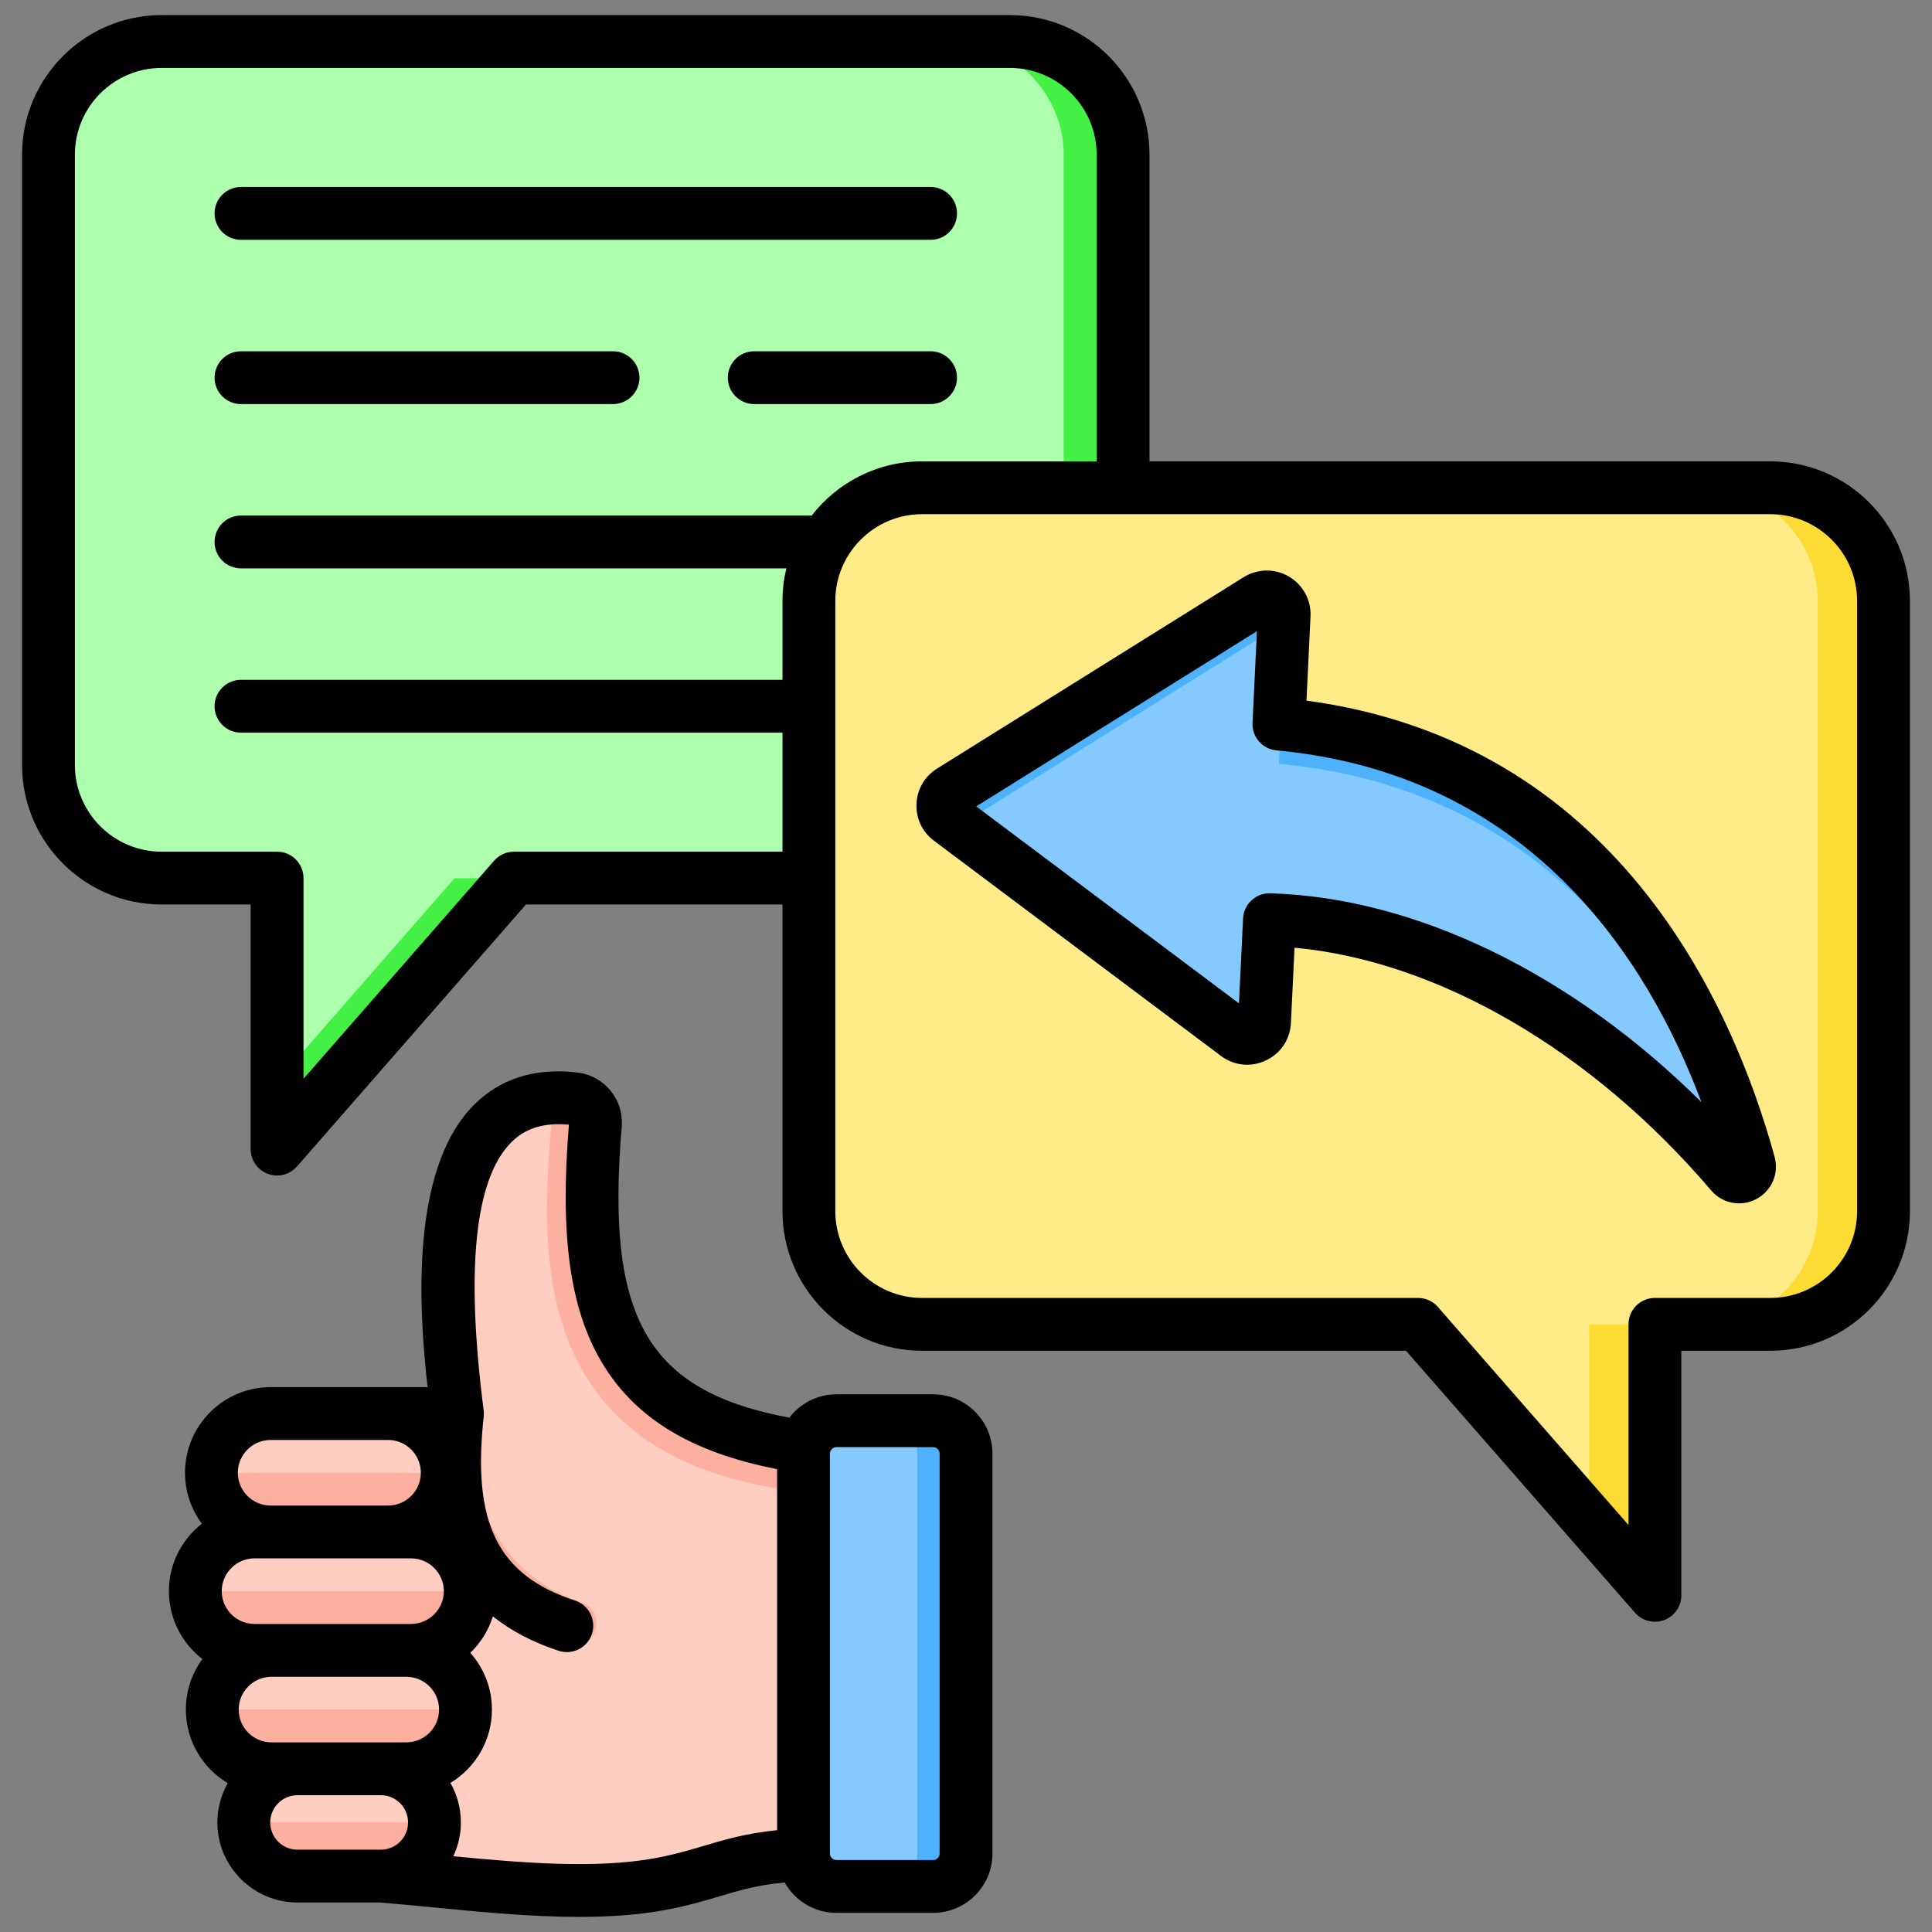
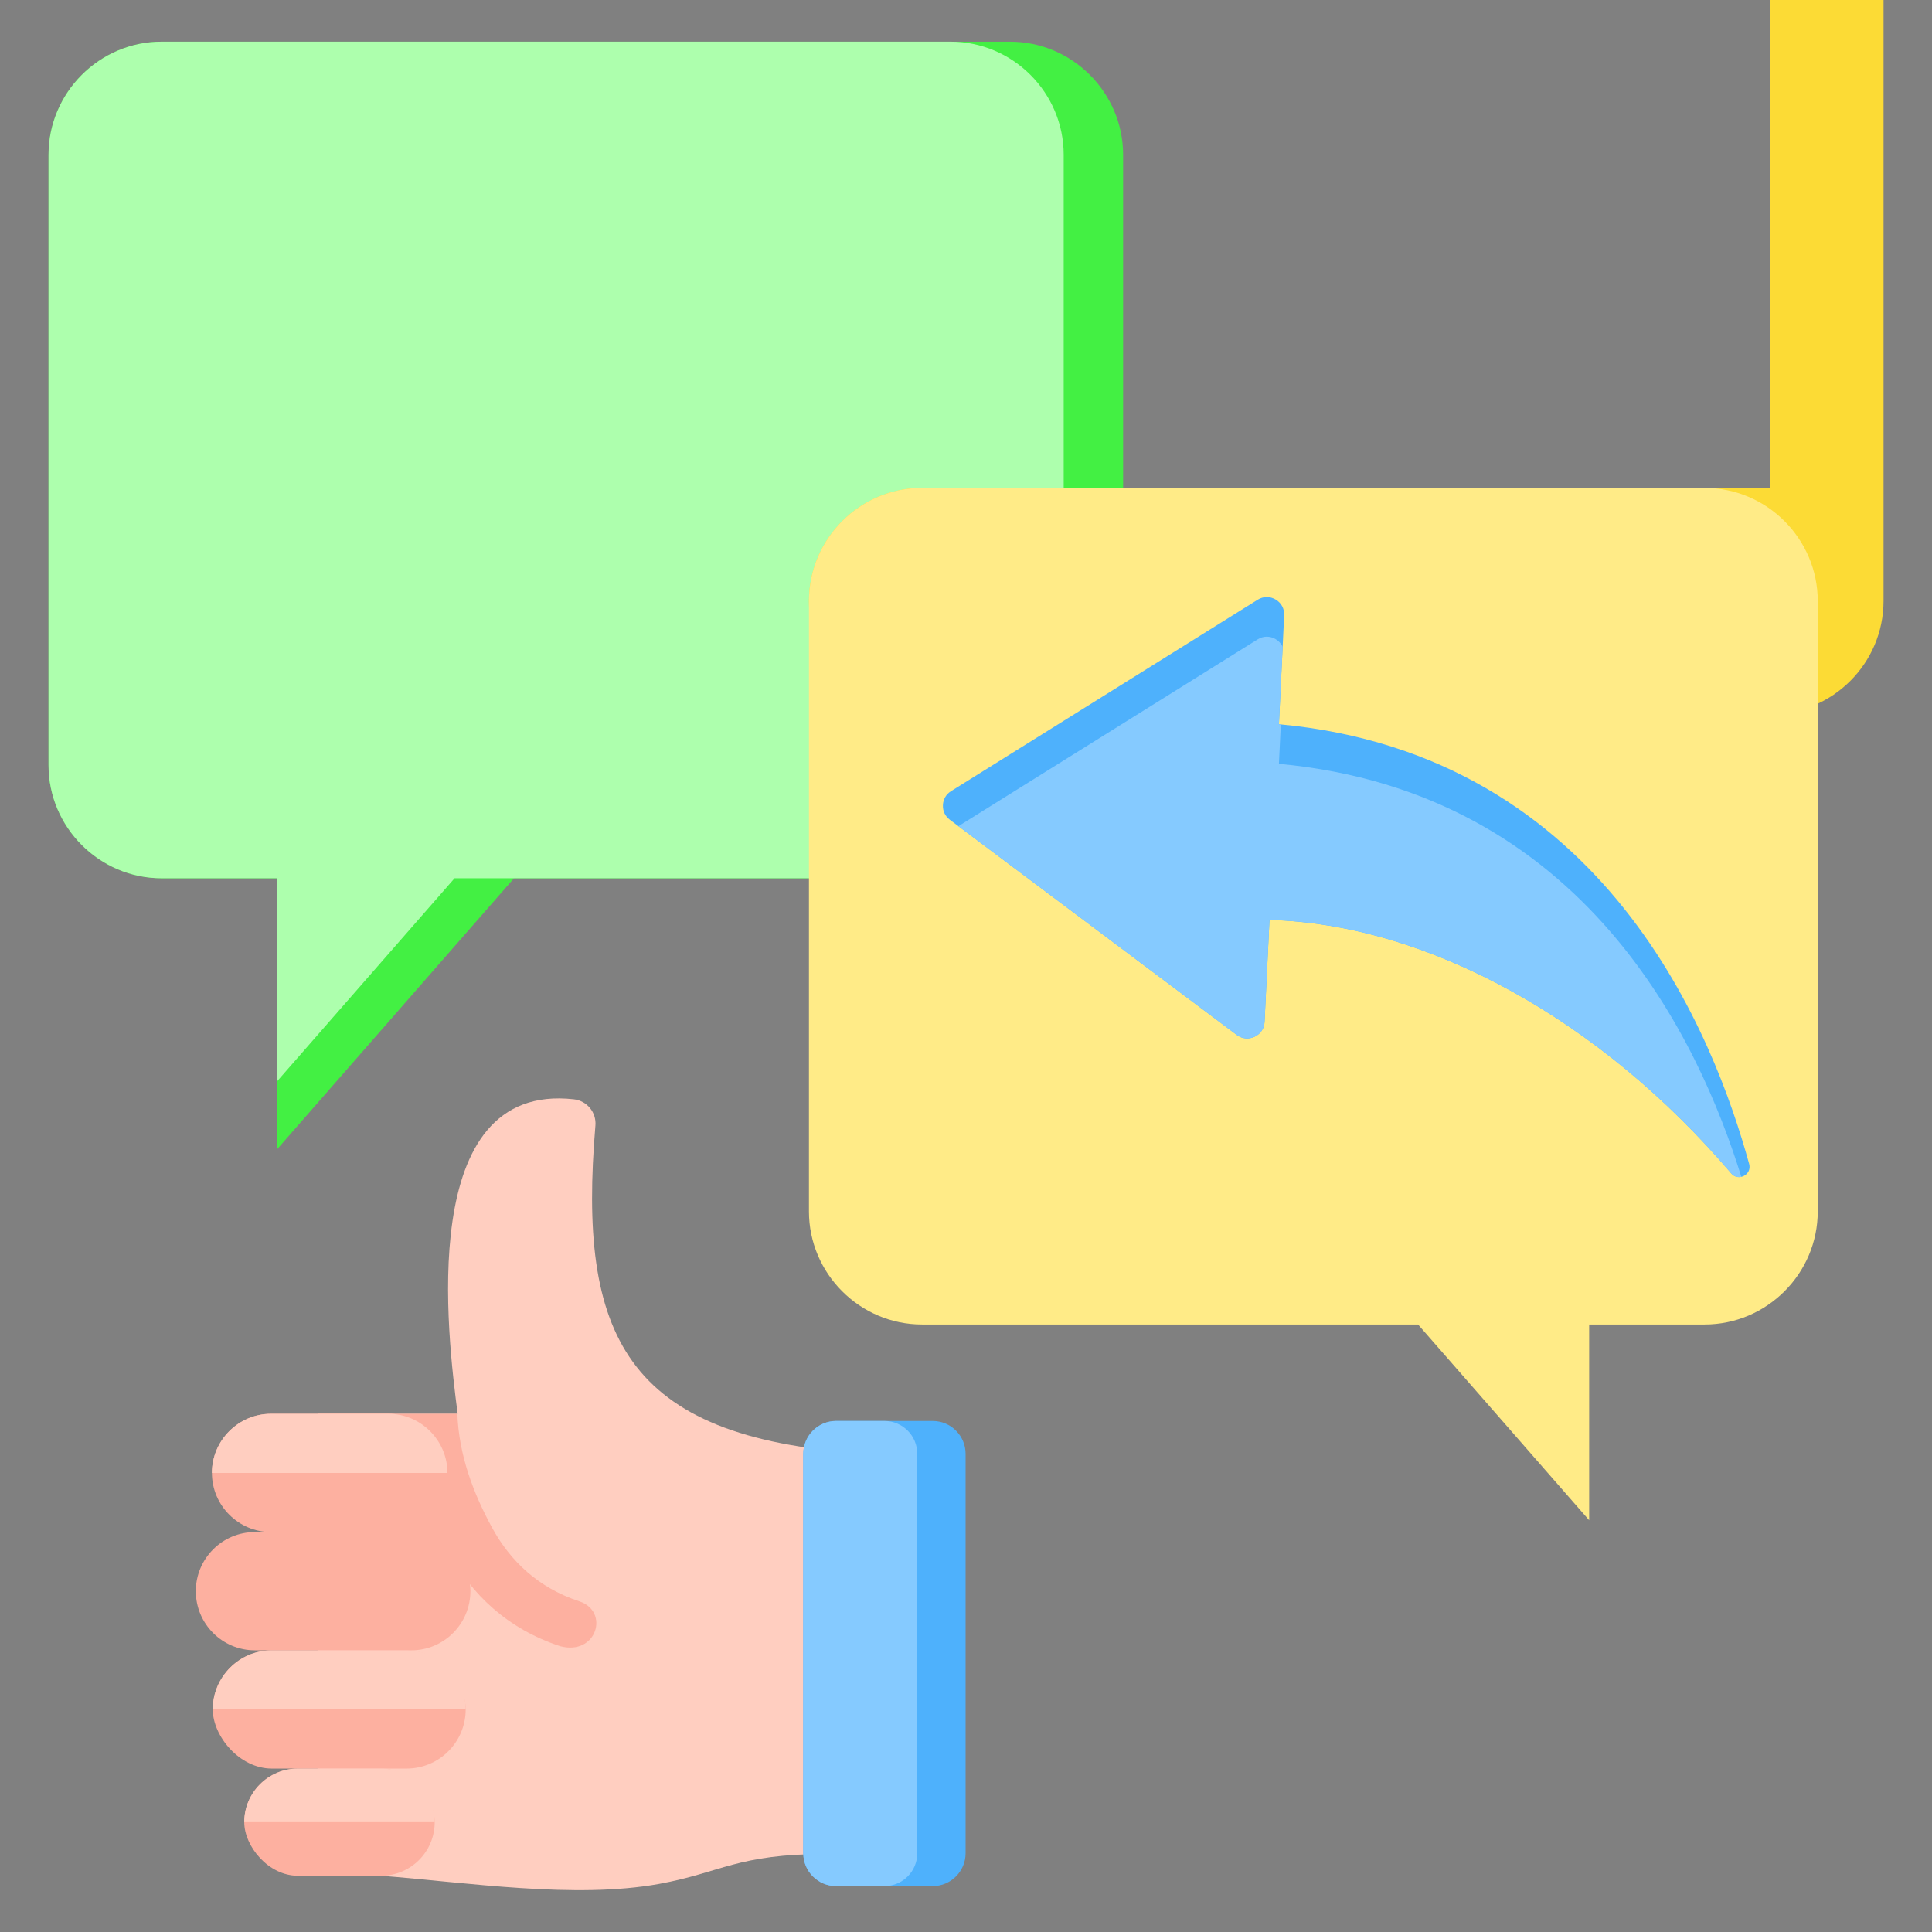
<svg xmlns="http://www.w3.org/2000/svg" id="Layer_1" viewBox="0 0 512 512" data-name="Layer 1">
  <rect x="0" y="0" width="512" height="512" fill="#808080" stroke="none" />
  <g fill-rule="evenodd">
    <path d="m42.837 11.045h224.826c16.487 0 29.977 13.49 29.977 29.977v161.75c0 16.487-13.49 29.977-29.977 29.977h-131.446l-62.779 71.819v-71.819h-30.601c-16.487 0-29.977-13.49-29.977-29.977v-161.75c0-16.487 13.489-29.977 29.977-29.977z" fill="#43f043" />
    <path d="m42.837 11.045h209.076c16.487 0 29.977 13.49 29.977 29.977v161.75c0 16.487-13.49 29.977-29.977 29.977h-131.446l-47.029 53.801v-53.801h-30.601c-16.487 0-29.977-13.49-29.977-29.977v-161.75c0-16.487 13.489-29.977 29.977-29.977z" fill="#adffad" />
-     <path d="m469.181 129.303h-224.826c-16.487 0-29.977 13.49-29.977 29.977v161.75c0 16.487 13.49 29.977 29.977 29.977h131.446l62.779 71.819v-71.819h30.601c16.487 0 29.977-13.49 29.977-29.977v-161.75c0-16.487-13.489-29.977-29.977-29.977z" fill="#fcdb35" />
+     <path d="m469.181 129.303h-224.826c-16.487 0-29.977 13.49-29.977 29.977c0 16.487 13.49 29.977 29.977 29.977h131.446l62.779 71.819v-71.819h30.601c16.487 0 29.977-13.49 29.977-29.977v-161.75c0-16.487-13.489-29.977-29.977-29.977z" fill="#fcdb35" />
    <path d="m451.743 129.303h-207.388c-16.487 0-29.977 13.49-29.977 29.977v161.75c0 16.487 13.49 29.977 29.977 29.977h131.446l45.342 51.871v-51.871h30.601c16.487 0 29.977-13.49 29.977-29.977v-161.75c0-16.487-13.489-29.977-29.977-29.977z" fill="#ffeb87" />
    <path d="m338.928 191.926c86.95 8.059 115.508 83.454 124.619 116.546.771 2.814-2.837 4.724-4.73 2.503-34.582-40.581-80.272-66.036-122.391-67.192l-1.304 27.018c-.084 1.745-1.057 3.198-2.638 3.942s-3.321.566-4.719-.482l-76.043-57.015c-1.252-.939-1.903-2.314-1.836-3.878s.833-2.878 2.16-3.708l81.241-50.717c1.49-.93 3.25-.954 4.765-.066 1.515.889 2.353 2.437 2.269 4.191z" fill="#4eb1fc" />
    <path d="m338.928 191.926c.17.016.335.037.504.053l-.504 10.447c81.198 7.526 111.47 73.768 122.541 109.449-.903.206-1.91-.029-2.652-.901-34.582-40.581-80.272-66.036-122.391-67.192l-1.304 27.018c-.084 1.745-1.057 3.198-2.638 3.942s-3.321.566-4.719-.482l-73.775-55.315 79.296-49.503c1.49-.93 3.25-.954 4.765-.066.849.498 1.485 1.203 1.866 2.035l-.99 20.514z" fill="#85caff" />
    <path d="m121.28 374.674h-37.119v120.845l16.838 1.575c22.749 1.784 51.447 6.213 73.66 2.168 16.486-3.003 20.718-7.935 44.294-7.935.683 0 5.291-.022 9.303-.028v-106.189c-62.808-4.096-75.133-31.433-70.465-86.839.292-3.473-2.237-6.554-5.7-6.943-42.138-4.737-33.413 63.135-30.811 83.345z" fill="#ffcec0" />
-     <path d="m228.257 396.339v-11.228c-62.808-4.096-75.133-31.433-70.465-86.839.293-3.473-2.237-6.554-5.7-6.943-3.756-.422-7.101-.258-10.088.388 2.612 1.004 4.352 3.643 4.107 6.555-3.044 36.152-6.561 96.404 82.147 98.067z" fill="#fdb0a0" />
    <path d="m84.162 374.674c.437 12.637 3.387 36.391 34.728 36.69 6.113 11.2 15.585 20.291 29.55 24.888 9.722 2.605 13.163-9.225 5.1-11.88-10.917-3.593-18.327-10.709-23.113-19.478-5.034-9.224-8.811-19.303-9.228-30.22h-37.038z" fill="#fdb0a0" />
    <path d="m234.386 499.838h-12.806c-4.787 0-8.703-3.917-8.703-8.703v-105.86c0-4.787 3.916-8.703 8.703-8.703h25.611c4.787 0 8.702 3.916 8.702 8.703v105.86c0 4.786-3.916 8.703-8.702 8.703h-12.806z" fill="#4eb1fc" />
  </g>
  <path d="m221.58 376.572h12.806c4.803 0 8.702 3.899 8.702 8.702v105.86c0 4.804-3.9 8.703-8.703 8.703h-12.805c-4.803 0-8.703-3.9-8.703-8.703v-105.861c0-4.803 3.9-8.703 8.703-8.703z" fill="#85caff" />
  <path d="m102.911 374.674h-31.082c-8.618 0-15.669 7.051-15.669 15.67 0 8.618 7.051 15.67 15.669 15.67h31.082c8.619 0 15.669-7.051 15.669-15.67 0-8.619-7.051-15.67-15.669-15.67z" fill="#fdb0a0" fill-rule="evenodd" />
  <path d="m67.563 406.013h41.429c8.648 0 15.669 7.021 15.669 15.669 0 8.649-7.021 15.67-15.669 15.67h-41.428c-8.648 0-15.67-7.021-15.67-15.67 0-8.648 7.021-15.67 15.669-15.67z" fill="#fdb0a0" />
  <rect fill="#fdb0a0" height="31.339" rx="15.669" width="67.024" x="56.385" y="437.352" />
  <rect fill="#fdb0a0" height="28.403" rx="14.201" width="50.471" x="64.73" y="468.691" />
  <path d="m102.911 374.674h-31.082c-8.618 0-15.67 7.051-15.67 15.67h62.421c0-8.619-7.051-15.67-15.669-15.67z" fill="#ffcec0" fill-rule="evenodd" />
-   <path d="m108.991 406.013h-41.428c-8.619 0-15.67 7.051-15.67 15.67h72.767c0-8.618-7.051-15.67-15.67-15.67z" fill="#ffcec0" fill-rule="evenodd" />
  <path d="m107.74 437.352h-35.686c-8.618 0-15.669 7.051-15.669 15.669h67.024c0-8.618-7.051-15.669-15.669-15.669z" fill="#ffcec0" fill-rule="evenodd" />
  <path d="m101 468.691h-22.068c-7.811 0-14.201 6.39-14.201 14.201h50.471c0-7.811-6.39-14.201-14.201-14.201z" fill="#ffcec0" fill-rule="evenodd" />
-   <path d="m249.011 385.225c0-.93-.781-1.721-1.711-1.721h-25.642c-.93 0-1.721.79-1.721 1.721v105.993c0 .93.791 1.706 1.721 1.706h25.642c.93 0 1.711-.776 1.711-1.706zm-43.072 99.789v-95.687c-23.069-4.483-38.02-13.732-46.769-28.819-8.204-14.152-10.802-33.422-8.401-62.453-6.57-.622-11.602.921-15.347 4.743-9.616 9.761-12.05 33.62-7.254 70.917.01.029.01.063.01.092.024.149.029.308.043.458 0 .101.01.193.01.279 0 .14-.01.28-.024.424 0 .096-.005.207-.014.318v.077c-3.104 28.371 3.687 42.055 24.207 48.813 3.682 1.21 5.668 5.157 4.463 8.84-.964 2.94-3.702 4.81-6.642 4.81-.733 0-1.47-.111-2.188-.352-7.143-2.347-12.841-5.466-17.42-9.129-1.142 3.721-3.234 7.028-5.972 9.669 3.562 4.01 5.721 9.269 5.721 15.043 0 8.237-4.41 15.458-10.999 19.439 1.759 3.09 2.776 6.661 2.776 10.469 0 3.2-.728 6.227-2.01 8.96 17.95 1.73 37.702 3.379 53.29.54 5.278-.959 9.298-2.159 13.183-3.321 5.418-1.61 10.999-3.268 19.338-4.131zm-127.109 5.172h22.1c3.976 0 7.211-3.239 7.211-7.22s-3.234-7.221-7.211-7.221h-22.1c-3.981 0-7.221 3.23-7.221 7.221s3.239 7.22 7.221 7.22zm-15.8-99.891c0 4.791 3.899 8.691 8.691 8.691h31.118c4.791 0 8.69-3.9 8.69-8.691s-3.899-8.69-8.69-8.69h-31.118c-4.791 0-8.691 3.899-8.691 8.69zm45.896 40.069c4.791 0 8.696-3.899 8.696-8.69s-3.904-8.691-8.696-8.691h-41.476c-4.791 0-8.691 3.9-8.691 8.691s3.9 8.69 8.691 8.69zm7.432 22.693c0-4.791-3.89-8.691-8.69-8.691h-35.731c-4.786 0-8.681 3.899-8.681 8.691s3.894 8.686 8.681 8.686h35.731c4.801 0 8.69-3.894 8.69-8.686zm146.65-67.833v105.993c0 8.657-7.052 15.709-15.709 15.709h-25.642c-5.89 0-11.019-3.249-13.708-8.05-7.341.699-12.031 2.102-17.337 3.687-4.054 1.2-8.643 2.569-14.682 3.673-7.032 1.277-14.619 1.759-22.408 1.759-12.773 0-26.081-1.292-38.363-2.492-5.1-.492-9.92-.959-14.518-1.321h-21.811c-11.698 0-21.223-9.52-21.223-21.218 0-3.789 1.012-7.341 2.753-10.411-6.642-3.967-11.101-11.221-11.101-19.497 0-5.013 1.629-9.64 4.382-13.39-5.393-4.15-8.878-10.672-8.878-17.993 0-7.249 3.417-13.718 8.734-17.878-2.805-3.774-4.468-8.44-4.468-13.501 0-12.513 10.18-22.688 22.693-22.688h41.597c-2.338-20.601-4.666-57.575 12.122-74.633 6.97-7.081 16.191-10.04 27.421-8.768 7.288.81 12.517 7.177 11.896 14.489-4.247 50.49 6.632 69.948 44.431 77 2.873-3.75 7.384-6.189 12.47-6.189h25.642c8.657 0 15.709 7.047 15.709 15.718zm187.89-93.138c-14.291-38.112-45.569-87.011-112.63-93.234-3.731-.337-6.521-3.567-6.338-7.307l1.171-24.278-74.393 46.436 69.63 52.201 1.089-22.5c.178-3.741 3.263-6.661 6.979-6.661h.203c38.56 1.06 80.196 21.44 114.288 55.344zm19.391 14.489c-11.26-40.893-42.247-109.911-124.058-120.901l1.065-22.307c.212-4.333-1.976-8.372-5.717-10.57-3.731-2.193-8.339-2.121-12.012.169l-81.237 50.716c-3.302 2.063-5.283 5.461-5.452 9.351-.159 3.88 1.528 7.442 4.642 9.77l76.036 57.012c3.49 2.632 7.943 3.08 11.901 1.219 3.952-1.86 6.43-5.567 6.651-9.939l.959-19.941c37.929 3.49 78.721 27.127 110.408 64.319 1.914 2.241 4.622 3.432 7.385 3.432 1.547 0 3.128-.371 4.588-1.152 4.059-2.15 6.049-6.739 4.839-11.178zm21.859-147.329v161.736c0 12.672-10.31 22.982-22.982 22.982h-30.597c-3.861 0-6.999 3.142-6.999 6.999v53.179l-50.509-57.778c-1.33-1.533-3.254-2.4-5.273-2.4h-131.438c-12.672 0-22.982-10.31-22.982-22.982v-161.736c0-12.672 10.31-22.982 22.982-22.982h224.816c12.672 0 22.982 10.31 22.982 22.982zm-284.778 66.459v-31.542h-143.511c-3.861 0-6.999-3.138-6.999-6.999s3.138-6.999 6.999-6.999h143.512v-20.919c0-2.974.361-5.851 1.017-8.623h-144.529c-3.861 0-6.999-3.128-6.999-6.999s3.138-6.999 6.999-6.999h151.257c6.772-8.729 17.352-14.359 29.233-14.359h46.277v-81.278c0-12.672-10.31-22.982-22.977-22.982h-224.82c-12.672 0-22.982 10.31-22.982 22.982v161.751c0 12.667 10.31 22.968 22.982 22.968h30.603c3.866 0 6.998 3.138 6.998 6.999v53.179l50.509-57.778c1.33-1.518 3.249-2.4 5.268-2.4h71.163zm298.78-66.459v161.736c0 20.389-16.59 36.984-36.984 36.984h-23.599v64.82c0 2.921-1.808 5.528-4.541 6.546-.8.304-1.629.453-2.458.453-1.981 0-3.909-.843-5.269-2.391l-60.689-69.428h-128.262c-20.389 0-36.979-16.595-36.979-36.984v-81.28h-67.982l-60.689 69.433c-1.359 1.552-3.292 2.391-5.268 2.391-.834 0-1.663-.14-2.463-.444-2.728-1.027-4.541-3.639-4.541-6.555v-64.825h-23.599c-20.389 0-36.979-16.576-36.979-36.965v-161.749c.002-20.394 16.592-36.985 36.981-36.985h224.821c20.389 0 36.979 16.591 36.979 36.984v81.28h164.537c20.394 0 36.984 16.586 36.984 36.979zm-259.53-66.158c3.871 0 6.999 3.138 6.999 6.999s-3.128 6.999-6.999 6.999h-46.74c-3.861 0-7.004-3.128-7.004-6.999s3.143-6.999 7.004-6.999zm-182.761-29.533c-3.861 0-6.999-3.138-6.999-6.999s3.138-7.003 6.999-7.003h182.761c3.871 0 6.999 3.133 6.999 7.003s-3.128 6.999-6.999 6.999zm-6.999 36.531c0-3.861 3.138-6.999 6.999-6.999h98.599c3.861 0 7.004 3.138 7.004 6.999s-3.143 6.999-7.004 6.999h-98.599c-3.861 0-6.999-3.128-6.999-6.999z" fill-rule="evenodd" />
</svg>